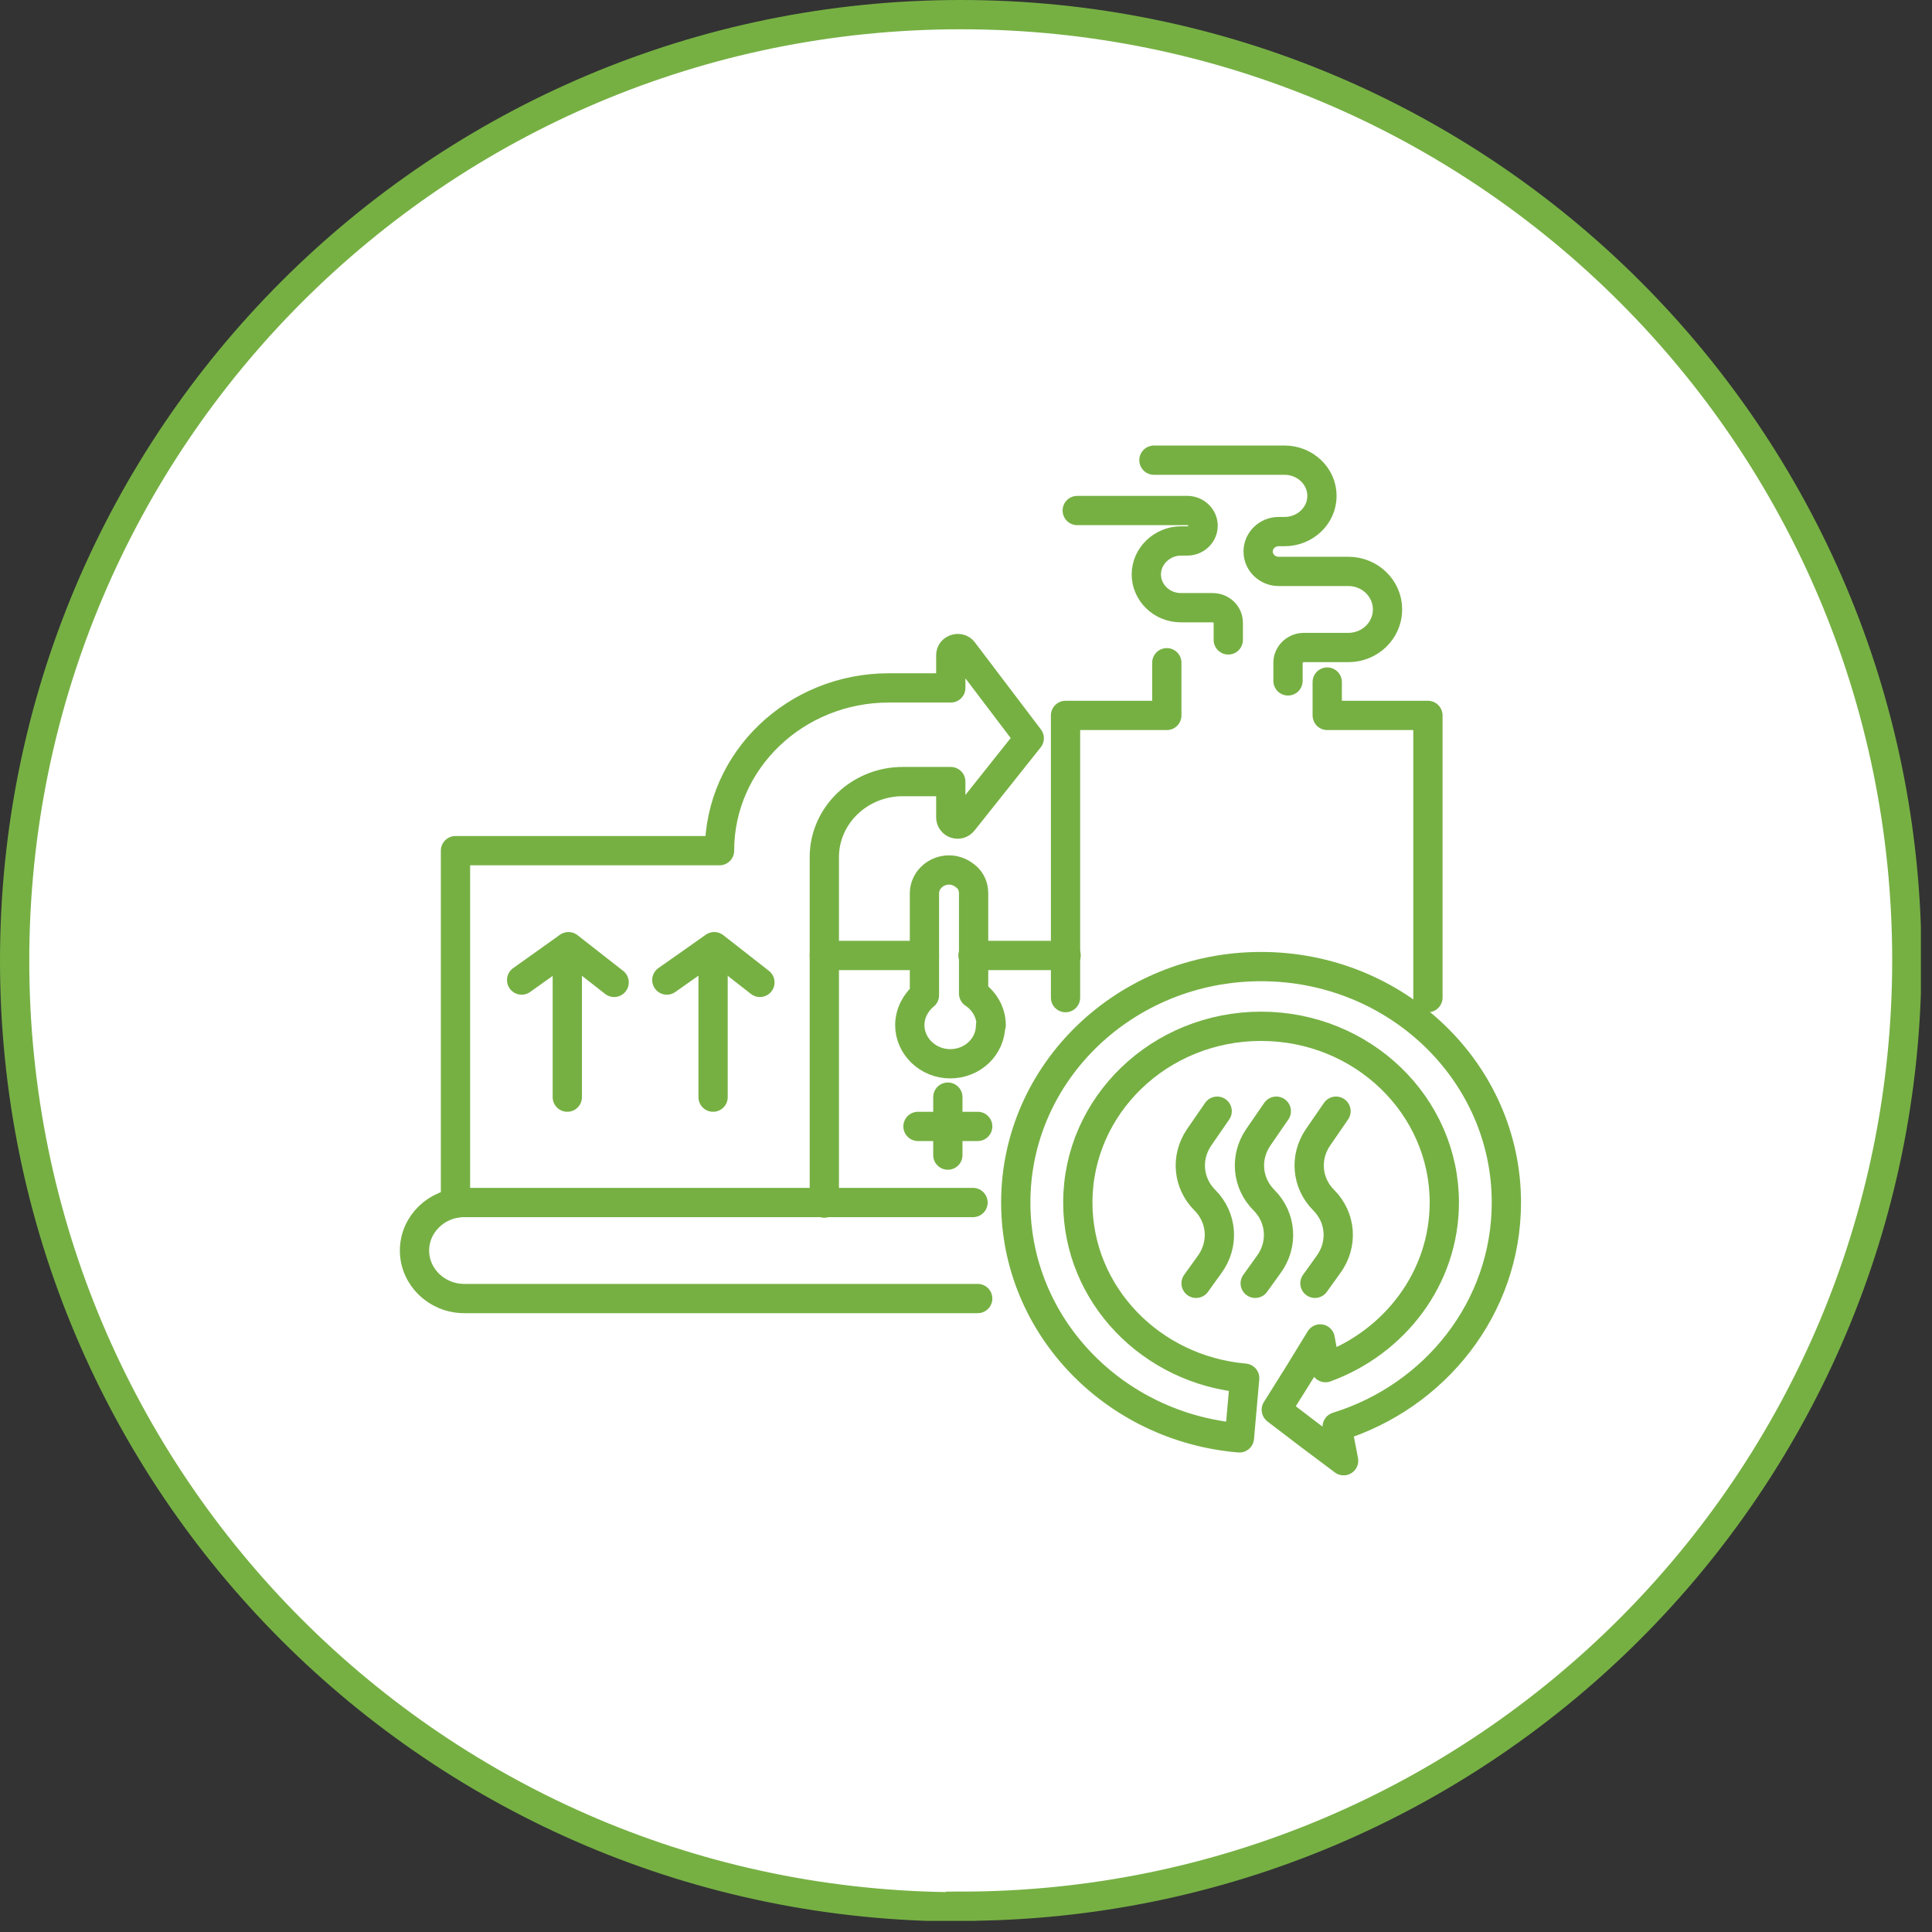
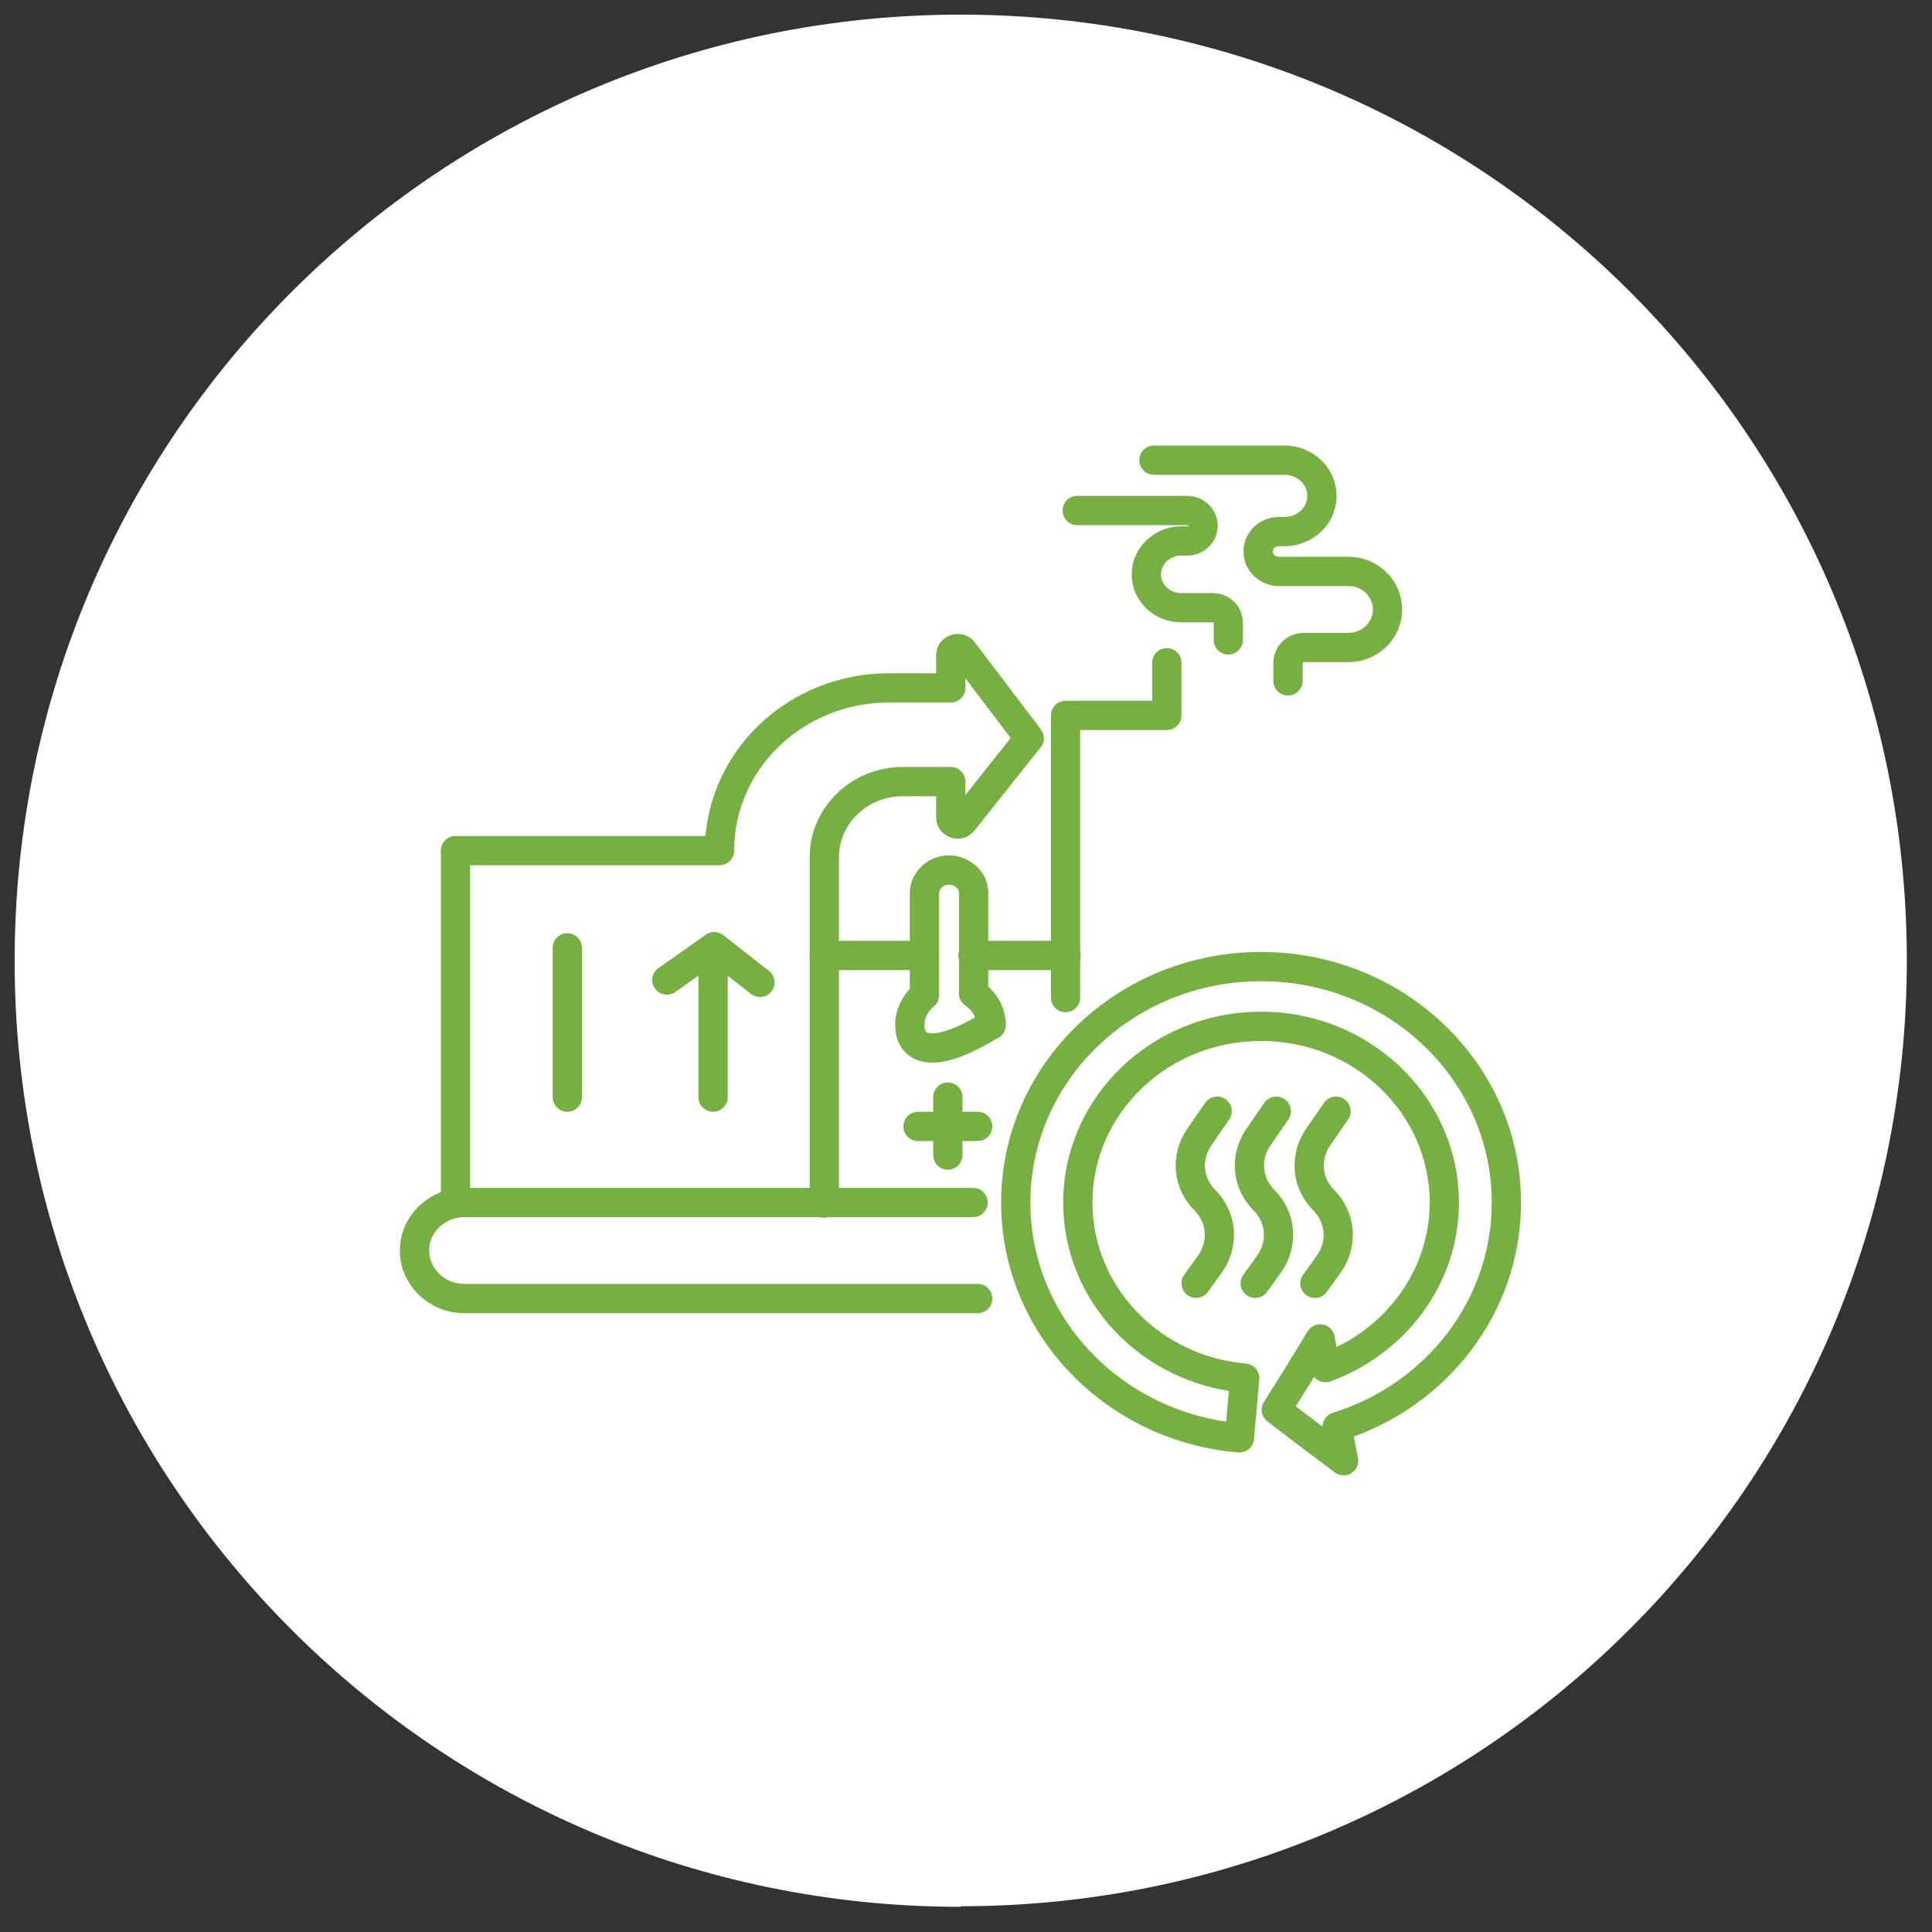
<svg xmlns="http://www.w3.org/2000/svg" width="33" height="33" viewBox="0 0 33 33" fill="none">
  <rect x="0" y="0" width="33" height="33" fill="#333333" stroke="none" />
  <g clip-path="url(#clip0_89_55)">
    <path d="M16.41 32.56C25.33 32.56 32.57 25.33 32.57 16.4C32.57 7.47 25.33 0.25 16.41 0.25C7.49 0.25 0.25 7.48 0.25 16.41C0.25 25.34 7.48 32.57 16.41 32.57" fill="white" />
-     <path d="M16.41 32.56C25.33 32.56 32.57 25.33 32.57 16.4C32.57 7.47 25.33 0.25 16.41 0.25C7.49 0.25 0.25 7.48 0.25 16.41C0.25 25.34 7.48 32.57 16.41 32.57V32.56Z" stroke="#76B043" stroke-width="0.5" stroke-miterlimit="10" stroke-linecap="round" />
    <path d="M19.93 11.32V12.22H18.2V17.04" stroke="#76B043" stroke-width="0.5" stroke-linecap="round" stroke-linejoin="round" />
-     <path d="M22.67 11.65V12.22H24.39V17.04" stroke="#76B043" stroke-width="0.5" stroke-linecap="round" stroke-linejoin="round" />
    <path d="M7.78 20.55V14.53H12.29C12.29 12.99 13.59 11.75 15.18 11.75H16.24V11.19C16.24 11.08 16.39 11.04 16.45 11.12L17.58 12.61L16.45 14.03C16.38 14.12 16.24 14.07 16.24 13.96V13.35H15.42C14.68 13.35 14.08 13.93 14.08 14.64V20.55" stroke="#76B043" stroke-width="0.5" stroke-linecap="round" stroke-linejoin="round" />
    <path d="M16.62 20.54H7.93C7.46 20.54 7.08 20.91 7.08 21.36C7.08 21.81 7.46 22.18 7.93 22.18H16.7" stroke="#76B043" stroke-width="0.5" stroke-linecap="round" stroke-linejoin="round" />
-     <path d="M16.92 17.51C16.92 17.88 16.61 18.17 16.23 18.17C15.85 18.17 15.54 17.87 15.54 17.51C15.54 17.31 15.64 17.12 15.79 17V15.26C15.79 15.04 15.98 14.86 16.21 14.86C16.33 14.86 16.43 14.91 16.51 14.98C16.59 15.05 16.63 15.15 16.63 15.26V16.97C16.81 17.09 16.93 17.29 16.93 17.51H16.92Z" stroke="#76B043" stroke-width="0.5" stroke-linecap="round" stroke-linejoin="round" />
+     <path d="M16.92 17.51C15.85 18.17 15.54 17.87 15.54 17.51C15.54 17.31 15.64 17.12 15.79 17V15.26C15.79 15.04 15.98 14.86 16.21 14.86C16.33 14.86 16.43 14.91 16.51 14.98C16.59 15.05 16.63 15.15 16.63 15.26V16.97C16.81 17.09 16.93 17.29 16.93 17.51H16.92Z" stroke="#76B043" stroke-width="0.5" stroke-linecap="round" stroke-linejoin="round" />
    <path d="M14.08 16.32H15.79" stroke="#76B043" stroke-width="0.5" stroke-linecap="round" stroke-linejoin="round" />
    <path d="M16.62 16.32H18.21" stroke="#76B043" stroke-width="0.5" stroke-linecap="round" stroke-linejoin="round" />
    <path d="M16.19 18.74V19.73" stroke="#76B043" stroke-width="0.5" stroke-linecap="round" stroke-linejoin="round" />
    <path d="M15.68 19.24H16.7" stroke="#76B043" stroke-width="0.5" stroke-linecap="round" stroke-linejoin="round" />
-     <path d="M8.91 16.74L9.71 16.17L10.49 16.78" stroke="#76B043" stroke-width="0.5" stroke-linecap="round" stroke-linejoin="round" />
    <path d="M11.39 16.74L12.2 16.17L12.98 16.78" stroke="#76B043" stroke-width="0.5" stroke-linecap="round" stroke-linejoin="round" />
    <path d="M22.84 24.38L22.95 24.95L22.35 24.5L21.8 24.08L22.17 23.49L22.55 22.87L22.64 23.36C23.82 22.93 24.67 21.83 24.67 20.54C24.67 18.88 23.27 17.53 21.54 17.53C19.81 17.53 18.41 18.88 18.41 20.54C18.41 22.11 19.66 23.4 21.26 23.54L21.17 24.56C19.03 24.38 17.35 22.65 17.35 20.54C17.35 18.31 19.23 16.51 21.54 16.51C23.85 16.51 25.73 18.31 25.73 20.54C25.73 22.33 24.52 23.85 22.84 24.37V24.38Z" stroke="#76B043" stroke-width="0.5" stroke-linecap="round" stroke-linejoin="round" />
    <path d="M19.71 7.86H21.94C22.29 7.86 22.58 8.13 22.58 8.47C22.58 8.81 22.29 9.08 21.94 9.08H21.84C21.65 9.08 21.49 9.23 21.49 9.42C21.49 9.61 21.65 9.76 21.84 9.76H23.03C23.4 9.76 23.7 10.05 23.7 10.41C23.7 10.77 23.4 11.06 23.03 11.06H22.27C22.12 11.06 22 11.18 22 11.32V11.63" stroke="#76B043" stroke-width="0.5" stroke-linecap="round" stroke-linejoin="round" />
    <path d="M20.98 10.93V10.64C20.98 10.49 20.86 10.38 20.71 10.38H20.17C19.84 10.38 19.58 10.12 19.58 9.81C19.58 9.5 19.85 9.24 20.17 9.24H20.28C20.43 9.24 20.55 9.12 20.55 8.98C20.55 8.84 20.43 8.72 20.28 8.72H18.4" stroke="#76B043" stroke-width="0.5" stroke-linecap="round" stroke-linejoin="round" />
    <path d="M20.79 18.98L20.48 19.43C20.25 19.77 20.29 20.21 20.58 20.5C20.88 20.8 20.91 21.26 20.66 21.6L20.43 21.92" stroke="#76B043" stroke-width="0.5" stroke-linecap="round" stroke-linejoin="round" />
    <path d="M21.8 18.98L21.49 19.43C21.26 19.77 21.3 20.21 21.59 20.5C21.89 20.8 21.92 21.26 21.67 21.6L21.44 21.92" stroke="#76B043" stroke-width="0.5" stroke-linecap="round" stroke-linejoin="round" />
    <path d="M22.82 18.98L22.51 19.43C22.28 19.77 22.32 20.21 22.61 20.5C22.91 20.8 22.94 21.26 22.69 21.6L22.46 21.92" stroke="#76B043" stroke-width="0.5" stroke-linecap="round" stroke-linejoin="round" />
    <path d="M9.69 16.19V18.74" stroke="#76B043" stroke-width="0.5" stroke-linecap="round" stroke-linejoin="round" />
    <path d="M12.18 16.19V18.74" stroke="#76B043" stroke-width="0.5" stroke-linecap="round" stroke-linejoin="round" />
  </g>
  <defs>
    <clipPath id="clip0_89_55">
      <rect width="32.81" height="32.81" fill="white" />
    </clipPath>
  </defs>
</svg>